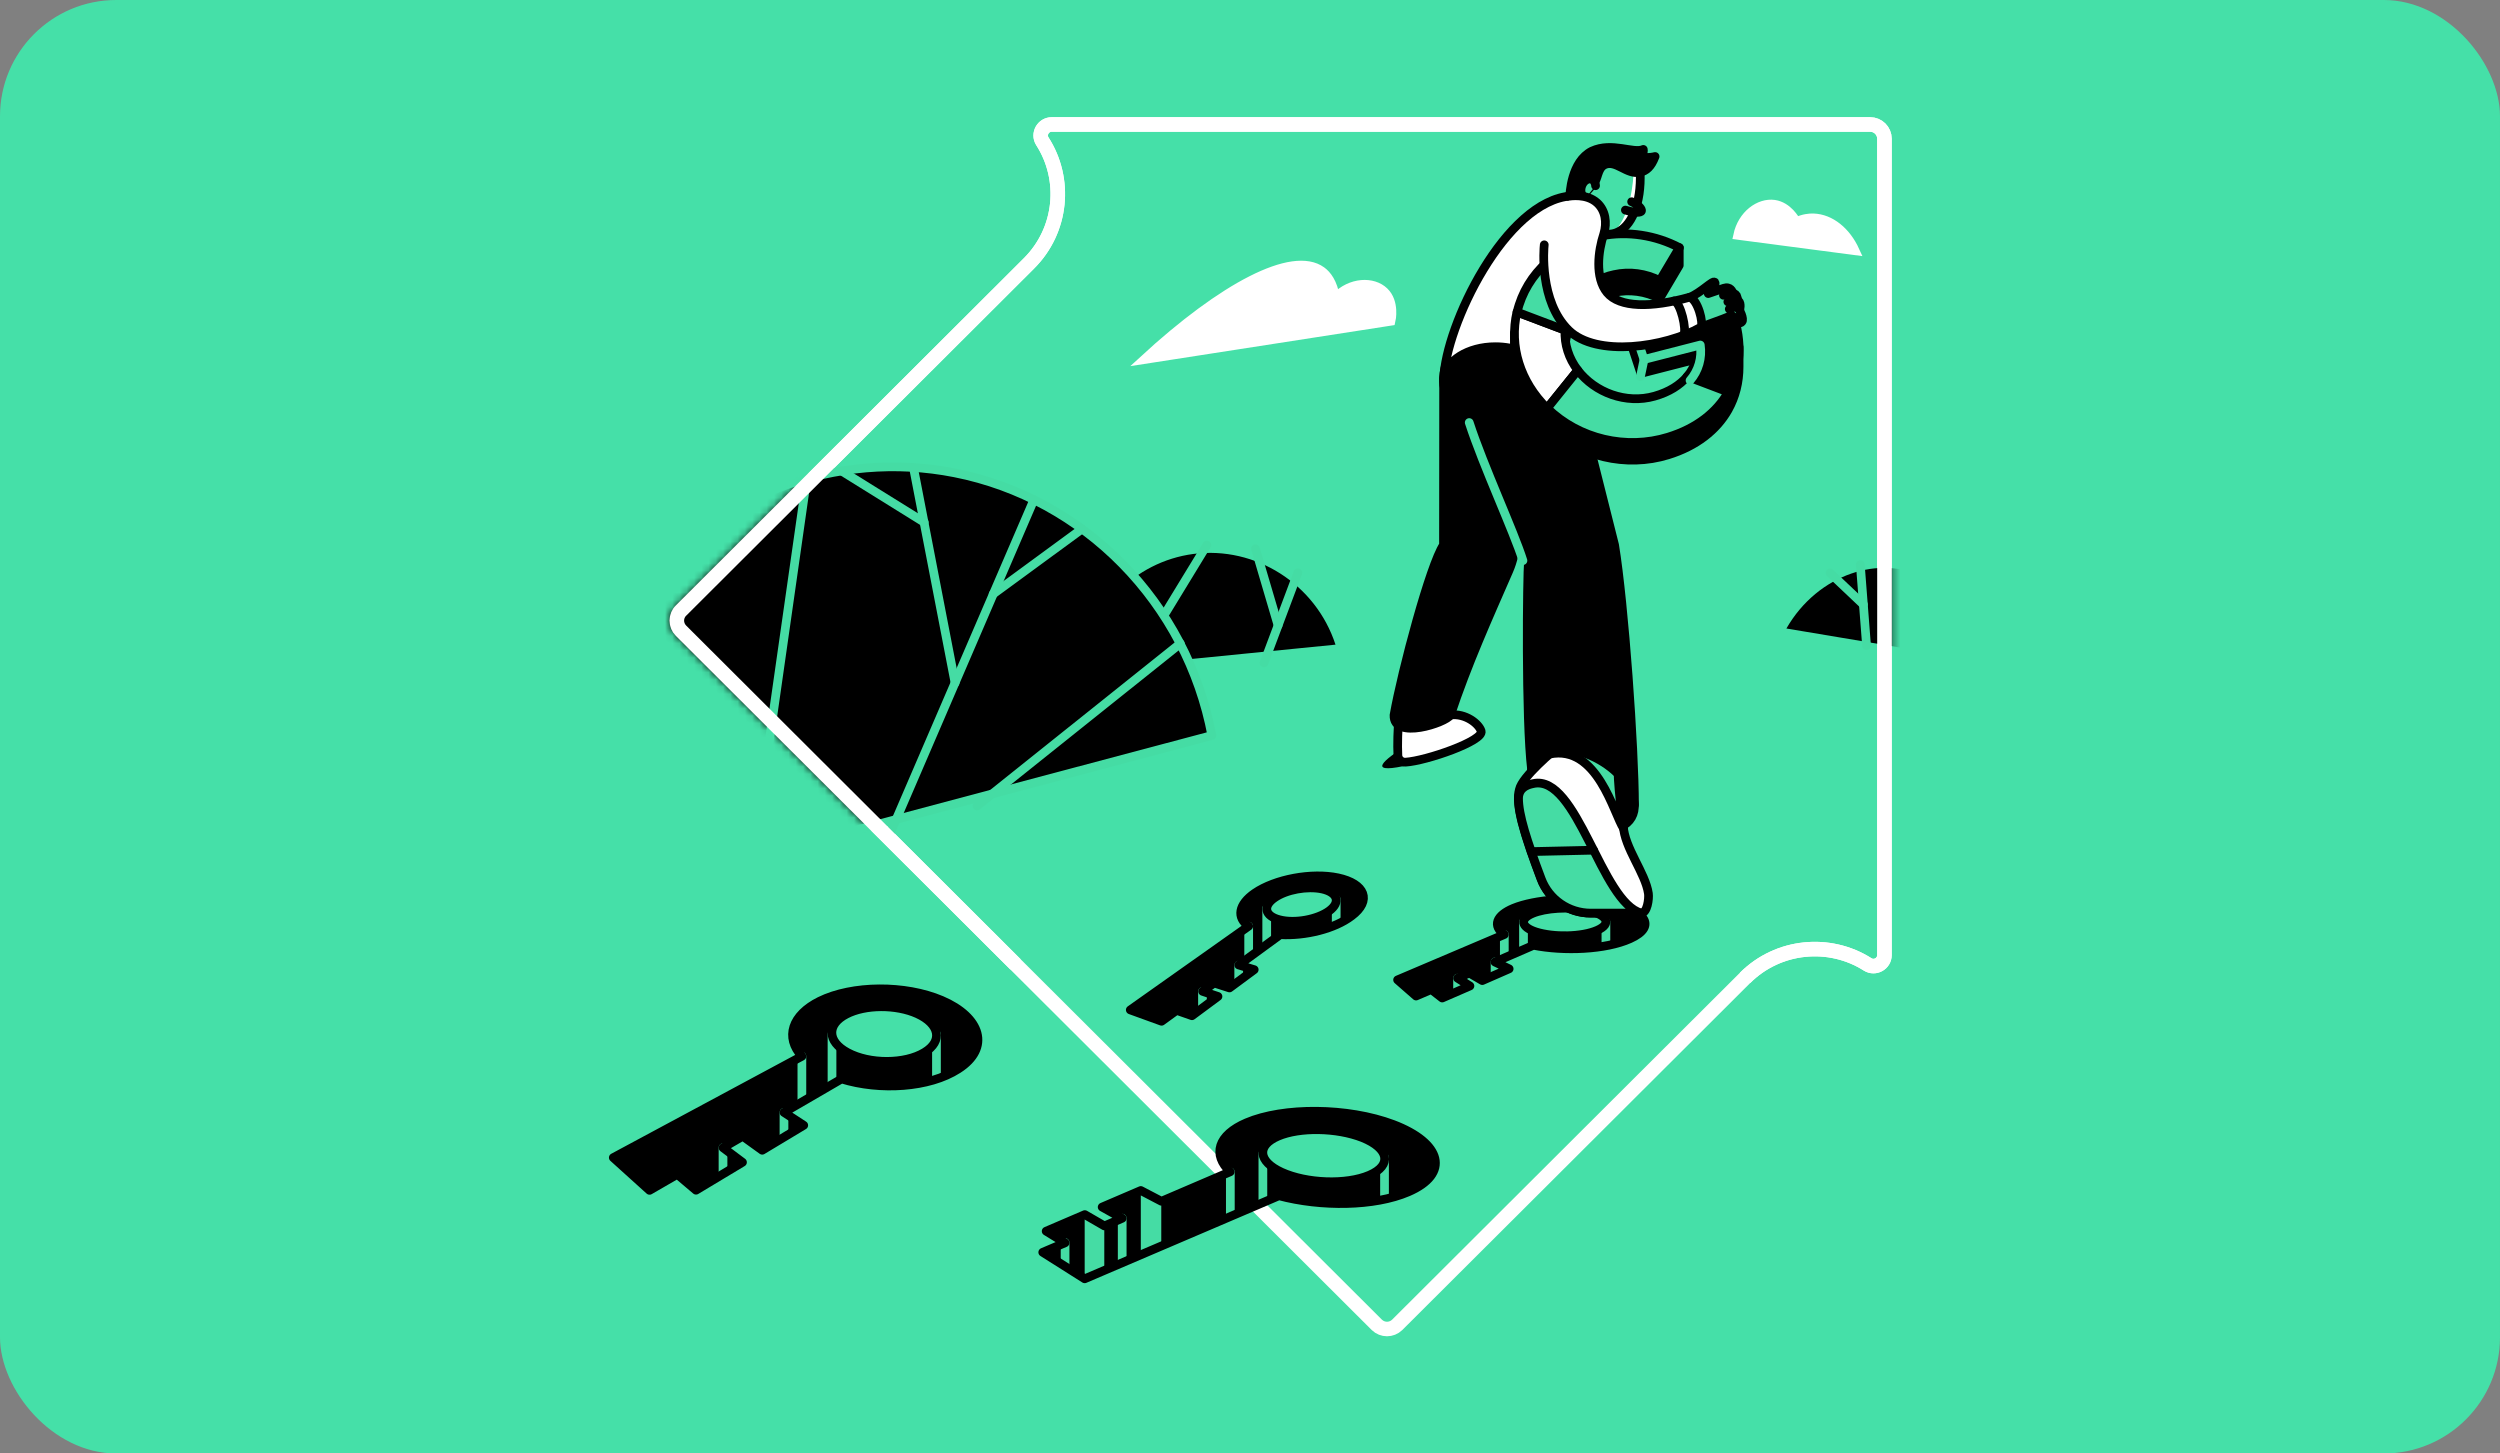
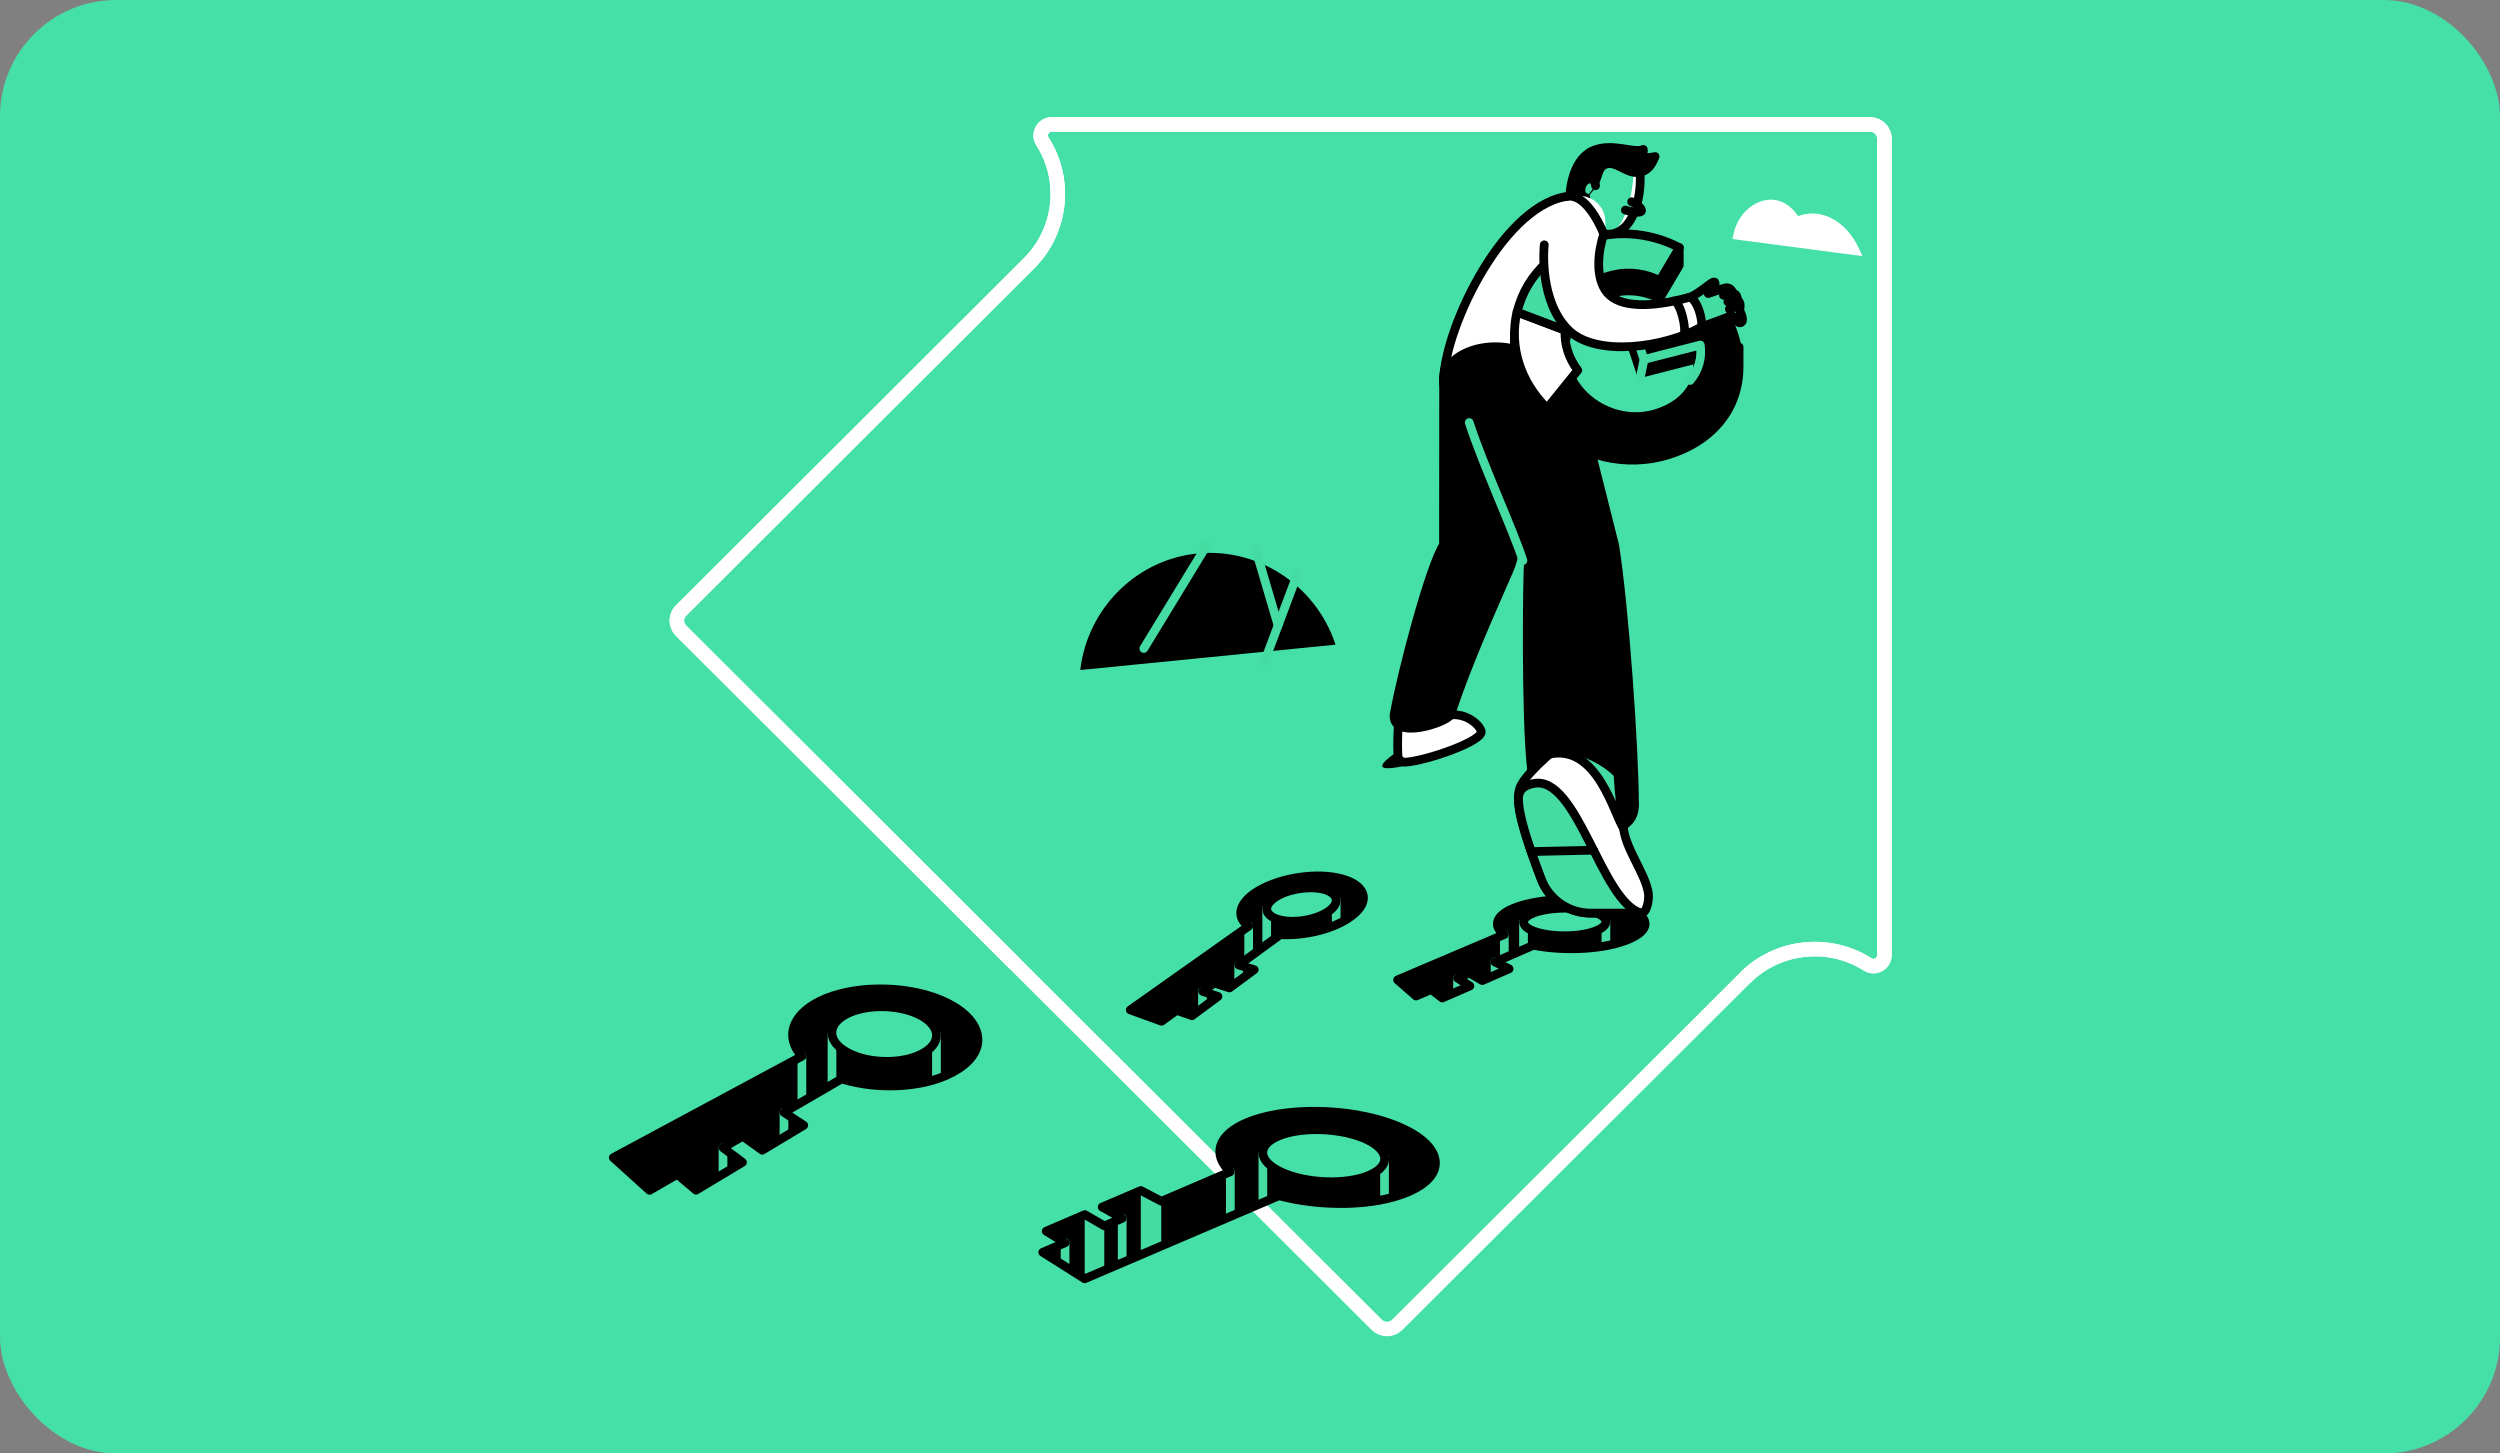
<svg xmlns="http://www.w3.org/2000/svg" width="344" height="200" viewBox="0 0 344 200" fill="none">
  <rect x="0" y="0" width="344" height="200" fill="#808080" stroke="none" />
  <rect width="344" height="200" rx="16" fill="#45E0A8" />
  <path d="M141.586 36.241L93.719 84.004C92.936 84.766 92.936 86.014 93.719 86.794L189.454 182.302C190.237 183.062 191.468 183.062 192.251 182.302L240.118 134.558C244.694 129.994 251.753 129.369 256.993 132.705C257.991 133.329 259.301 132.607 259.301 131.418V19.097C259.301 18.005 258.421 17.127 257.326 17.127H144.715C143.542 17.127 142.799 18.434 143.424 19.429C146.788 24.656 146.162 31.677 141.586 36.241Z" fill="#45E0A8" stroke="white" stroke-width="2" stroke-miterlimit="10" />
  <path d="M225.688 23.7L225.082 23.271L224.867 23.369L224.789 23.388C224.789 24.617 224.417 30.175 221.718 32.184C221.934 32.164 222.148 32.106 222.325 32.047C224.534 31.306 225.883 27.952 225.688 23.7Z" fill="white" />
  <path d="M225.688 23.7C225.863 27.952 224.514 31.306 222.285 32.067C221.875 32.204 221.347 32.282 220.682 32.184" stroke="black" stroke-width="1.2" stroke-miterlimit="10" stroke-linecap="round" stroke-linejoin="round" />
  <path d="M227.741 21.535C227.193 22.979 226.509 23.525 225.688 23.7C223.85 24.11 222.344 21.925 220.799 22.666C219.743 23.174 219.9 24.812 219.254 25.221C218.668 26.06 217.964 26.665 217.377 27.484L215.989 27.308C216.008 26.626 216.185 22.237 219.04 20.794C221.816 19.507 224.769 21.184 226.118 20.56C226.138 20.638 226.138 20.755 226.118 20.872C226.059 21.243 225.785 21.477 225.707 21.555C225.922 21.613 226.177 21.652 226.45 21.652C226.998 21.691 227.428 21.613 227.741 21.535Z" fill="black" stroke="black" stroke-width="1.2" stroke-miterlimit="10" stroke-linecap="round" stroke-linejoin="round" />
  <path d="M219.548 25.553C219.548 25.183 219.196 24.305 218.335 24.734C217.436 25.183 217.162 26.899 218.218 27.191" fill="#45DCA4" />
  <path d="M219.548 25.553C219.548 25.183 219.196 24.305 218.335 24.734C217.436 25.183 217.162 26.899 218.218 27.191" stroke="black" stroke-width="1.2" stroke-miterlimit="10" stroke-linecap="round" stroke-linejoin="round" />
  <path d="M224.143 27.562C225.199 28.03 225.961 28.869 225.863 29.044C225.766 29.239 225.14 29.356 223.654 28.907" fill="#45DCA4" />
  <path d="M224.514 27.757C225.57 28.225 225.961 28.849 225.863 29.044C225.766 29.239 225.14 29.356 223.654 28.907" stroke="black" stroke-width="1.2" stroke-miterlimit="10" stroke-linecap="round" stroke-linejoin="round" />
  <path d="M205.762 57.266C209.704 57.266 212.9 55.126 212.9 52.487C212.9 49.848 209.704 47.709 205.762 47.709C201.82 47.709 198.625 49.848 198.625 52.487C198.625 55.126 201.82 57.266 205.762 57.266Z" fill="black" stroke="black" stroke-width="1.2" stroke-miterlimit="10" stroke-linecap="round" stroke-linejoin="round" />
  <path d="M183.764 88.705C181.046 80.358 172.736 75.111 164.21 76.223C156.076 77.296 149.604 83.907 148.645 92.196L183.764 88.705Z" fill="black" />
  <path d="M178.582 78.817L173.928 91.221" stroke="#45DCA4" stroke-width="1.2" stroke-miterlimit="10" stroke-linecap="round" stroke-linejoin="round" />
  <path d="M172.755 75.501L175.864 86.052" stroke="#45DCA4" stroke-width="1.2" stroke-miterlimit="10" stroke-linecap="round" stroke-linejoin="round" />
  <path d="M166.068 74.994L157.386 89.232" stroke="#45DCA4" stroke-width="1.2" stroke-miterlimit="10" stroke-linecap="round" stroke-linejoin="round" />
-   <path d="M157.386 49.484L191.41 44.198C191.449 44.042 191.977 41.565 190.471 40.122C188.946 38.64 185.876 38.718 183.764 40.902C183.412 38.874 182.63 37.84 181.848 37.275C177.859 34.388 168.239 39.498 157.386 49.484Z" fill="white" stroke="white" stroke-width="1.2" stroke-miterlimit="10" />
  <path d="M220.956 124.123C216.575 123.343 211.179 123.772 208.246 124.981C205.86 125.976 205.332 127.4 206.994 128.589L192.309 134.831L194.851 137.054L196.944 136.157L198.449 137.327L202.262 135.67L200.561 134.597L202.184 133.894L203.963 134.928L207.659 133.31L205.703 132.373L211.003 130.072C215.226 130.91 220.917 130.676 224.28 129.175C228.249 127.4 226.235 125.079 220.956 124.123ZM219.782 128.005C217.671 128.941 213.779 128.999 211.374 128.239C209.223 127.556 209.106 126.425 210.885 125.684C212.645 124.943 215.891 124.728 218.355 125.255C221.092 125.82 221.875 127.088 219.782 128.005Z" fill="black" />
  <path d="M184.097 120.788C180.499 120.028 175.473 120.964 172.657 122.895C170.389 124.455 170.116 126.269 171.817 127.439L155.528 138.965L159.83 140.526L161.903 139.024L164.015 139.765L167.593 137.113L165.481 136.41L167.065 135.26L169.177 135.942L172.579 133.426L170.448 132.783L176.158 128.609C179.599 128.804 183.647 127.81 185.974 126.034C188.809 123.928 187.851 121.588 184.097 120.788ZM182.904 125.333C181.261 126.542 178.152 127.107 176.06 126.561C174.007 126.034 173.733 124.67 175.375 123.538C176.979 122.407 179.893 121.881 181.946 122.329C184.038 122.797 184.507 124.143 182.904 125.333Z" fill="black" />
  <path d="M129.561 137.639C124.516 135.494 117.281 135.552 112.803 137.756C108.951 139.668 107.954 142.729 110.339 145.343L84.391 159.288L89.377 163.793L93.191 161.589L95.772 163.774L102.166 159.931L99.487 157.923L102.205 156.343L104.884 158.274L110.594 154.841L107.876 153.067L115.795 148.463C121.094 150.102 127.859 149.673 131.849 147.099C136.365 144.212 135.016 139.96 129.561 137.639ZM127.195 144.816C124.496 146.455 119.647 146.455 116.636 144.836C113.761 143.295 113.781 140.935 116.46 139.55C119.041 138.205 123.323 138.185 126.217 139.492C129.267 140.877 129.795 143.256 127.195 144.816Z" fill="black" />
  <path d="M110.339 145.343V151.642" stroke="#45DCA4" stroke-width="1.2" stroke-miterlimit="10" stroke-linecap="round" stroke-linejoin="round" />
  <path d="M99.487 157.923V161.511" stroke="#45DCA4" stroke-width="1.2" stroke-miterlimit="10" stroke-linecap="round" stroke-linejoin="round" />
  <path d="M107.876 153.067V156.48" stroke="#45DCA4" stroke-width="1.2" stroke-miterlimit="10" stroke-linecap="round" stroke-linejoin="round" />
  <path d="M114.485 142.281V149.224" stroke="#45DCA4" stroke-width="1.2" stroke-miterlimit="10" stroke-linecap="round" stroke-linejoin="round" />
  <path d="M128.857 142.281V148.483" stroke="#45DCA4" stroke-width="1.2" stroke-miterlimit="10" stroke-linecap="round" stroke-linejoin="round" />
  <path d="M129.561 137.639C124.516 135.494 117.281 135.552 112.803 137.756C108.951 139.668 107.954 142.729 110.339 145.343L84.391 159.288L89.377 163.793L93.191 161.589L95.772 163.774L102.166 159.931L99.487 157.923L102.205 156.343L104.884 158.274L110.594 154.841L107.876 153.067L115.795 148.463C121.094 150.102 127.859 149.673 131.849 147.099C136.365 144.212 135.016 139.96 129.561 137.639ZM127.195 144.816C124.496 146.455 119.647 146.455 116.636 144.836C113.761 143.295 113.781 140.935 116.46 139.55C119.041 138.205 123.323 138.185 126.217 139.492C129.267 140.877 129.795 143.256 127.195 144.816Z" stroke="black" stroke-width="1.2" stroke-miterlimit="10" stroke-linecap="round" stroke-linejoin="round" />
  <path d="M191.703 154.724C185.446 152.364 176.588 152.325 171.524 154.49C167.554 156.187 166.772 158.878 169.275 161.238L159.811 165.295L156.975 163.813L151.657 166.094L154.414 167.635L151.97 168.688L149.271 167.128L143.952 169.41L146.553 171.009L143.483 172.316L149.252 175.964L175.982 164.534C181.77 166.075 189.102 166.017 193.776 164.008C199.583 161.511 198.43 157.279 191.703 154.724ZM188.418 161.706C185.231 163.072 179.775 162.857 176.353 161.297C173.068 159.795 172.912 157.61 175.864 156.343C178.817 155.075 183.94 155.153 187.46 156.538C191.116 158.001 191.605 160.341 188.418 161.706Z" fill="black" />
  <path d="M154.414 167.616V173.72" stroke="#45DCA4" stroke-width="1.2" stroke-miterlimit="10" stroke-linecap="round" stroke-linejoin="round" />
  <path d="M146.553 170.97V174.228" stroke="#45DCA4" stroke-width="1.2" stroke-miterlimit="10" stroke-linecap="round" stroke-linejoin="round" />
  <path d="M156.975 163.813V172.609L159.791 171.419V165.295" fill="#45DCA4" />
  <path d="M169.294 161.258V167.362" stroke="#45DCA4" stroke-width="1.2" stroke-miterlimit="10" stroke-linecap="round" stroke-linejoin="round" />
  <path d="M173.772 158.722V165.451" stroke="#45DCA4" stroke-width="1.2" stroke-miterlimit="10" stroke-linecap="round" stroke-linejoin="round" />
  <path d="M190.51 159.249V164.983" stroke="#45DCA4" stroke-width="1.2" stroke-miterlimit="10" stroke-linecap="round" stroke-linejoin="round" />
  <path d="M149.252 167.109V175.924L151.95 174.774V168.669" fill="#45DCA4" />
  <path d="M191.703 154.724C185.446 152.364 176.588 152.325 171.524 154.49C167.554 156.187 166.772 158.878 169.275 161.238L159.811 165.295L156.975 163.813L151.657 166.094L154.414 167.635L151.97 168.688L149.271 167.128L143.952 169.41L146.553 171.009L143.483 172.316L149.252 175.964L175.982 164.534C181.77 166.075 189.102 166.017 193.776 164.008C199.583 161.511 198.43 157.279 191.703 154.724ZM188.418 161.706C185.231 163.072 179.775 162.857 176.353 161.297C173.068 159.795 172.912 157.61 175.864 156.343C178.817 155.075 183.94 155.153 187.46 156.538C191.116 158.001 191.605 160.341 188.418 161.706Z" stroke="black" stroke-width="1.2" stroke-miterlimit="10" stroke-linecap="round" stroke-linejoin="round" />
  <path d="M171.817 127.439V131.808" stroke="#45DCA4" stroke-width="1.2" stroke-miterlimit="10" stroke-linecap="round" stroke-linejoin="round" />
  <path d="M174.3 124.962V129.994" stroke="#45DCA4" stroke-width="1.2" stroke-miterlimit="10" stroke-linecap="round" stroke-linejoin="round" />
  <path d="M183.862 123.733V127.283" stroke="#45DCA4" stroke-width="1.2" stroke-miterlimit="10" stroke-linecap="round" stroke-linejoin="round" />
  <path d="M165.462 136.43V138.693" stroke="#45DCA4" stroke-width="1.2" stroke-miterlimit="10" stroke-linecap="round" stroke-linejoin="round" />
  <path d="M170.448 132.802V135.006" stroke="#45DCA4" stroke-width="1.2" stroke-miterlimit="10" stroke-linecap="round" stroke-linejoin="round" />
  <path d="M184.097 120.788C180.499 120.028 175.473 120.964 172.657 122.895C170.389 124.455 170.116 126.269 171.817 127.439L155.528 138.965L159.83 140.526L161.903 139.024L164.015 139.765L167.593 137.113L165.481 136.41L167.065 135.26L169.177 135.942L172.579 133.426L170.448 132.783L176.158 128.609C179.599 128.804 183.647 127.81 185.974 126.034C188.809 123.928 187.851 121.588 184.097 120.788ZM182.904 125.333C181.261 126.542 178.152 127.107 176.06 126.561C174.007 126.034 173.733 124.67 175.375 123.538C176.979 122.407 179.893 121.881 181.946 122.329C184.038 122.797 184.507 124.143 182.904 125.333Z" stroke="black" stroke-width="1.2" stroke-miterlimit="10" stroke-linecap="round" stroke-linejoin="round" />
  <path d="M205.723 132.354V134.148" stroke="#45DCA4" stroke-width="1.2" stroke-miterlimit="10" stroke-linecap="round" stroke-linejoin="round" />
  <path d="M200.561 134.597V136.41" stroke="#45DCA4" stroke-width="1.2" stroke-miterlimit="10" stroke-linecap="round" stroke-linejoin="round" />
  <path d="M206.994 128.589V131.808" stroke="#45DCA4" stroke-width="1.2" stroke-miterlimit="10" stroke-linecap="round" stroke-linejoin="round" />
  <path d="M220.975 126.854V130.15" stroke="#45DCA4" stroke-width="1.2" stroke-miterlimit="10" stroke-linecap="round" stroke-linejoin="round" />
  <path d="M209.634 126.854V130.657" stroke="#45DCA4" stroke-width="1.2" stroke-miterlimit="10" stroke-linecap="round" stroke-linejoin="round" />
  <path d="M220.956 124.123C216.575 123.343 211.179 123.772 208.246 124.981C205.86 125.976 205.332 127.4 206.994 128.589L192.309 134.831L194.851 137.054L196.944 136.157L198.449 137.327L202.262 135.67L200.561 134.597L202.184 133.894L203.963 134.928L207.659 133.31L205.703 132.373L211.003 130.072C215.226 130.91 220.917 130.676 224.28 129.175C228.249 127.4 226.235 125.079 220.956 124.123ZM219.782 128.005C217.671 128.941 213.779 128.999 211.374 128.239C209.223 127.556 209.106 126.425 210.885 125.684C212.645 124.943 215.891 124.728 218.355 125.255C221.092 125.82 221.875 127.088 219.782 128.005Z" stroke="black" stroke-width="1.2" stroke-miterlimit="10" stroke-linecap="round" stroke-linejoin="round" />
  <path d="M192.564 103.216C190.843 104.366 190.06 105.127 190.217 105.478C190.413 105.907 191.996 105.751 195.008 104.971" fill="black" />
  <path d="M192.466 99.315C192.348 99.959 192.27 102.572 192.348 103.957C192.387 104.503 192.857 104.913 193.404 104.874C196.239 104.698 204.198 101.948 203.807 100.602C203.494 99.569 201.637 98.126 199.583 98.379C197.198 98.691 194.832 99.003 192.466 99.315Z" fill="white" stroke="black" stroke-width="1.2" stroke-miterlimit="10" stroke-linecap="round" stroke-linejoin="round" />
  <path d="M198.645 52.117L198.625 74.994C196.807 77.666 192.896 92.313 191.82 98.398C191.684 101.889 198.996 99.432 199.583 98.398C201.91 91.397 204.785 85.038 207.6 78.583C208.207 77.198 208.539 75.716 208.558 74.195L208.949 50.166L201.715 47.143C201.265 47.358 200.209 47.962 199.427 49.25C198.684 50.459 198.645 51.629 198.645 52.117Z" fill="black" stroke="black" stroke-width="1.2" stroke-miterlimit="10" stroke-linecap="round" stroke-linejoin="round" />
  <path d="M224.492 112.489C225.783 110.26 223.834 106.728 220.14 104.601C216.446 102.473 212.405 102.556 211.115 104.785C209.824 107.015 211.773 110.547 215.467 112.674C219.161 114.801 223.202 114.719 224.492 112.489Z" fill="black" stroke="black" stroke-width="1.2" stroke-miterlimit="10" stroke-linecap="round" stroke-linejoin="round" />
  <path d="M214.816 102.396C213.623 103.391 209.458 106.863 209.067 108.637C208.48 110.763 209.712 114.761 212.039 120.944C213.095 123.772 215.813 125.645 218.844 125.645H225.825C226.666 125.645 226.92 123.674 226.822 122.953C226.411 120.106 223.517 116.692 223.361 113.592C223.674 110.998 221.777 109.71 222.09 107.116L214.816 102.396Z" fill="white" stroke="black" stroke-width="1.2" stroke-miterlimit="10" stroke-linecap="round" stroke-linejoin="round" />
  <path d="M210.983 107.819C210.534 107.916 210.025 108.033 209.556 108.443C209.165 108.774 208.949 109.301 208.949 109.808C208.93 112.109 210.123 115.757 212.078 120.944C213.134 123.772 215.852 125.645 218.883 125.645H225.864C220.33 124.221 217.045 106.492 210.983 107.819Z" fill="#45DCA4" stroke="black" stroke-width="1.2" stroke-miterlimit="10" stroke-linecap="round" stroke-linejoin="round" />
  <path d="M214.092 100.212C213.74 100.505 213.897 103.177 213.232 103.762C219.822 102.396 222.051 112.011 223.42 114.021C223.4 113.884 223.381 113.728 223.381 113.592C222.989 110.958 222.403 106.297 222.716 103.703L214.092 100.212Z" fill="#45DCA4" stroke="black" stroke-width="1.2" stroke-miterlimit="10" stroke-linecap="round" stroke-linejoin="round" />
  <path d="M210.69 117.18L219.274 116.985" stroke="black" stroke-width="1.2" stroke-miterlimit="10" stroke-linecap="round" stroke-linejoin="round" />
  <path d="M210.748 105.907C210.807 105.517 210.925 105.127 211.12 104.795C212.411 102.572 216.458 102.474 220.154 104.6C222.989 106.238 224.808 108.696 224.905 110.763C224.905 103.059 223.497 83.108 222.168 74.994C220.584 68.734 219.001 62.453 217.436 56.193L214.718 46.851L200.718 46.402V54.516C201.265 59.021 208.461 72.244 210.318 77.257C210.143 78.914 209.908 98.964 210.748 105.907Z" fill="black" stroke="black" stroke-width="1.2" stroke-miterlimit="10" stroke-linecap="round" stroke-linejoin="round" />
  <path d="M202.165 58.143C204.1 64.111 208.305 73.141 209.556 77.14" stroke="#45DCA4" stroke-width="1.2" stroke-miterlimit="10" stroke-linecap="round" stroke-linejoin="round" />
  <path d="M239.102 32.379L255.273 34.505C254.061 31.833 251.89 30.058 249.524 29.98C248.976 29.961 248.155 30.039 247.177 30.487C247.041 30.234 246.024 28.381 244.147 28.108C242.074 27.815 239.708 29.532 239.102 32.379Z" fill="white" stroke="white" stroke-width="1.2" stroke-miterlimit="10" />
  <path d="M205.762 47.709C208.383 47.709 210.671 48.645 211.922 50.069L217.984 28.401L216.224 26.957C207.131 27.581 198.88 44.861 198.664 52.117C198.919 49.659 201.988 47.709 205.762 47.709Z" fill="white" stroke="black" stroke-width="1.2" stroke-miterlimit="10" stroke-linecap="round" stroke-linejoin="round" />
  <path d="M239.043 47.826C238.906 47.085 238.691 46.324 238.418 45.544C238.104 44.666 237.733 43.789 237.263 42.969L224.025 43.594V46.032L225.785 51.376L233.529 49.386C233.783 51.142 233.294 52.897 232.121 54.262C231.124 55.452 229.618 56.407 227.643 56.973C223.713 58.085 219.45 56.485 217.084 53.404C215.833 51.766 215.227 49.835 215.324 47.884C215.5 44.237 218.16 41.058 222.109 40.239C224.202 39.771 226.45 40.083 228.367 41.078L231.065 36.514V34.076L227.057 34.622L227.956 35.266C225.492 34.563 222.872 34.407 220.349 34.895C214.581 35.948 210.006 39.966 208.735 45.388C208.696 45.583 208.656 45.758 208.617 45.953L208.382 45.837V48.45C208.402 52.156 209.966 55.803 212.88 58.611C217.28 62.863 223.791 64.365 229.52 62.59C233.45 61.381 236.227 59.157 237.792 56.388C238.789 54.613 239.297 52.604 239.297 50.459V50.439V47.748L239.043 47.826Z" fill="black" stroke="black" stroke-width="1.2" stroke-miterlimit="10" stroke-linecap="round" stroke-linejoin="round" />
-   <path d="M238.418 43.106C238.104 42.228 237.733 41.351 237.264 40.532L224.045 43.593L225.805 48.938L233.548 46.948C233.803 48.703 233.314 50.459 232.141 51.824L237.792 53.969C239.551 50.868 239.806 47.085 238.418 43.106Z" fill="black" stroke="black" stroke-width="1.2" stroke-miterlimit="10" stroke-linecap="round" stroke-linejoin="round" />
  <path d="M217.104 50.946C215.852 49.308 215.246 47.377 215.344 45.427L208.735 42.93C207.639 47.611 209.184 52.565 212.88 56.173L217.104 50.946Z" fill="white" stroke="black" stroke-width="1.2" stroke-miterlimit="10" stroke-linecap="round" stroke-linejoin="round" />
  <path d="M222.129 37.782C224.221 37.314 226.47 37.626 228.386 38.62L231.085 34.076C227.819 32.36 223.987 31.755 220.369 32.457C214.601 33.511 210.025 37.528 208.754 42.95L215.364 45.447C215.52 41.799 218.179 38.601 222.129 37.782Z" fill="#45DCA4" stroke="black" stroke-width="1.2" stroke-miterlimit="10" stroke-linecap="round" stroke-linejoin="round" />
-   <path d="M229.54 60.152C233.47 58.943 236.247 56.719 237.811 53.95L232.16 51.805C231.163 52.994 229.657 53.95 227.663 54.516C223.733 55.627 219.47 54.028 217.104 50.947L212.9 56.173C217.28 60.445 223.791 61.927 229.54 60.152Z" fill="#45DCA4" stroke="black" stroke-width="1.2" stroke-miterlimit="10" stroke-linecap="round" stroke-linejoin="round" />
  <path d="M224.241 43.535L226.216 49.464L233.959 47.475C234.213 49.23 233.725 50.986 232.551 52.351" stroke="#45DCA4" stroke-width="1.2" stroke-miterlimit="10" stroke-linecap="round" stroke-linejoin="round" />
  <path d="M238.476 40.356L238.379 40.142C238.261 39.888 238.046 39.673 237.772 39.615C237.596 39.576 237.401 39.596 237.224 39.654C236.501 39.907 235.777 40.142 235.054 40.395C235.68 39.81 236.169 39.166 235.954 38.835C235.719 38.503 234.077 40.278 232.473 40.922L232.297 41.721L234.018 45.056C235.66 44.354 236.56 44.14 238.202 43.438C238.632 43.262 239.121 44.939 239.688 44.276C240.021 43.906 239.337 42.56 239.219 42.462C238.985 42.287 238.672 42.228 238.379 42.346C238.163 42.423 237.948 42.521 237.753 42.599" fill="#45DCA4" />
  <path d="M237.342 40.629L237.968 40.376C238.261 40.259 238.574 40.317 238.809 40.493C238.926 40.59 239.004 40.727 239.024 40.863L239.063 41.097L239.141 41.643L238.985 42.638L236.619 43.008" fill="#45DCA4" />
  <path d="M237.752 41.526L238.378 41.273C238.671 41.156 238.945 41.156 239.219 41.39C239.629 41.76 239.376 42.677 239.376 42.677" fill="#45DCA4" />
  <path d="M238.476 40.356L238.379 40.142C238.261 39.888 238.046 39.673 237.772 39.615C237.596 39.576 237.401 39.596 237.224 39.654C236.501 39.907 235.777 40.142 235.054 40.395C235.68 39.81 236.169 39.166 235.954 38.835C235.719 38.503 234.077 40.278 232.473 40.922L232.297 41.721L234.018 45.056C235.66 44.354 236.56 44.14 238.202 43.438C238.632 43.262 239.121 44.939 239.688 44.276C240.021 43.906 239.337 42.56 239.219 42.462C238.985 42.287 238.672 42.228 238.379 42.346C238.163 42.423 238.163 42.423 237.948 42.521" stroke="black" stroke-width="1.2" stroke-miterlimit="10" stroke-linecap="round" stroke-linejoin="round" />
  <path d="M237.146 40.629L237.968 40.395C238.261 40.278 238.574 40.337 238.809 40.512C238.926 40.61 239.004 40.746 239.023 40.883L239.062 41.117" stroke="black" stroke-width="1.2" stroke-miterlimit="10" stroke-linecap="round" stroke-linejoin="round" />
  <path d="M237.752 41.526L238.378 41.273C238.671 41.156 238.945 41.156 239.219 41.39C239.629 41.76 239.376 42.677 239.376 42.677" stroke="black" stroke-width="1.2" stroke-miterlimit="10" stroke-linecap="round" stroke-linejoin="round" />
  <path d="M212.489 33.686C212.43 34.154 211.785 41.468 215.852 45.446C219.665 49.172 229.09 47.806 234.018 45.037C234.291 44.471 233.431 41.429 232.473 40.902C227.213 42.365 222.853 42.345 221.131 40.259C219.45 38.211 219.9 34.525 220.682 32.184C221.151 30.624 220.917 28.966 219.763 27.913C218.296 26.587 216.399 26.938 216.204 26.977C214.972 29.2 213.74 31.443 212.489 33.686Z" fill="white" />
-   <path d="M212.489 33.686C212.43 34.154 211.785 41.468 215.852 45.447C219.665 49.172 229.09 47.806 234.018 45.037C234.487 44.53 233.588 41.136 232.473 40.902C227.213 42.365 222.853 42.346 221.131 40.259C219.45 38.211 219.9 34.525 220.682 32.184C221.151 30.624 220.917 28.966 219.763 27.913C218.296 26.587 216.048 26.977 215.755 27.016" stroke="black" stroke-width="1.2" stroke-miterlimit="10" stroke-linecap="round" stroke-linejoin="round" />
+   <path d="M212.489 33.686C212.43 34.154 211.785 41.468 215.852 45.447C219.665 49.172 229.09 47.806 234.018 45.037C234.487 44.53 233.588 41.136 232.473 40.902C227.213 42.365 222.853 42.346 221.131 40.259C219.45 38.211 219.9 34.525 220.682 32.184C218.296 26.587 216.048 26.977 215.755 27.016" stroke="black" stroke-width="1.2" stroke-miterlimit="10" stroke-linecap="round" stroke-linejoin="round" />
  <path d="M230.361 41.409C231.241 41.604 232.141 45.427 231.671 46.11" stroke="black" stroke-width="1.2" stroke-miterlimit="10" stroke-linecap="round" stroke-linejoin="round" />
  <path d="M226.216 49.484L225.727 51.824" stroke="#45DCA4" stroke-width="1.2" stroke-miterlimit="10" stroke-linecap="round" stroke-linejoin="round" />
  <mask id="mask0_3069_1490" style="mask-type:alpha" maskUnits="userSpaceOnUse" x="92" y="16" width="169" height="168">
-     <path d="M141.586 36.241L93.719 84.004C92.936 84.766 92.936 86.014 93.719 86.794L189.454 182.302C190.237 183.062 191.468 183.062 192.251 182.302L240.118 134.558C244.694 129.994 251.753 129.369 256.993 132.705C257.991 133.329 259.301 132.607 259.301 131.418V19.097C259.301 18.005 258.421 17.127 257.326 17.127H144.715C143.542 17.127 142.799 18.434 143.424 19.429C146.788 24.656 146.162 31.677 141.586 36.241Z" fill="#C4C4C4" stroke="white" stroke-width="2" stroke-miterlimit="10" />
-   </mask>
+     </mask>
  <g mask="url(#mask0_3069_1490)">
    <path d="M87.579 81.274C98.177 68.129 115.111 61.849 131.38 65.067C149.213 68.597 163.311 82.951 166.753 101.207C141.254 107.994 115.756 114.761 90.257 121.548L87.579 81.274Z" fill="black" stroke="#45DCA4" stroke-width="1.2" stroke-miterlimit="10" stroke-linecap="round" stroke-linejoin="round" />
    <path d="M162.412 88.549L134.43 110.919" stroke="#45DCA4" stroke-width="1.2" stroke-miterlimit="10" stroke-linecap="round" stroke-linejoin="round" />
    <path d="M111.004 65.847L105.392 105.166" stroke="#45DCA4" stroke-width="1.2" stroke-miterlimit="10" stroke-linecap="round" stroke-linejoin="round" />
    <path d="M115.815 64.814L127.175 71.874" stroke="#45DCA4" stroke-width="1.2" stroke-miterlimit="10" stroke-linecap="round" stroke-linejoin="round" />
-     <path d="M125.689 64.326L131.419 93.971" stroke="#45DCA4" stroke-width="1.2" stroke-miterlimit="10" stroke-linecap="round" stroke-linejoin="round" />
    <path d="M142.271 68.753L122.385 114.918" stroke="#45DCA4" stroke-width="1.2" stroke-miterlimit="10" stroke-linecap="round" stroke-linejoin="round" />
    <path d="M148.9 72.77L136.659 81.742" stroke="#45DCA4" stroke-width="1.2" stroke-miterlimit="10" stroke-linecap="round" stroke-linejoin="round" />
    <path d="M245.809 86.482C250.189 78.856 258.89 76.34 264.541 79.421C270.251 82.542 270.701 90.187 270.72 90.655C262.41 89.251 254.1 87.866 245.809 86.482Z" fill="black" />
    <path d="M251.812 78.836L256.407 83.185" stroke="#45DCA4" stroke-width="1.2" stroke-miterlimit="10" stroke-linecap="round" stroke-linejoin="round" />
    <path d="M255.977 77.685L256.837 88.841" stroke="#45DCA4" stroke-width="1.2" stroke-miterlimit="10" stroke-linecap="round" stroke-linejoin="round" />
  </g>
  <path d="M240.118 134.558C244.694 129.994 251.753 129.369 256.993 132.705C257.991 133.329 259.301 132.607 259.301 131.418V19.097C259.301 18.005 258.421 17.127 257.326 17.127H144.715C143.542 17.127 142.799 18.434 143.424 19.429C146.788 24.656 146.162 31.677 141.586 36.241L93.719 84.004C92.936 84.766 92.936 86.014 93.719 86.794L139.739 132.705" stroke="white" stroke-width="2" stroke-miterlimit="10" />
</svg>